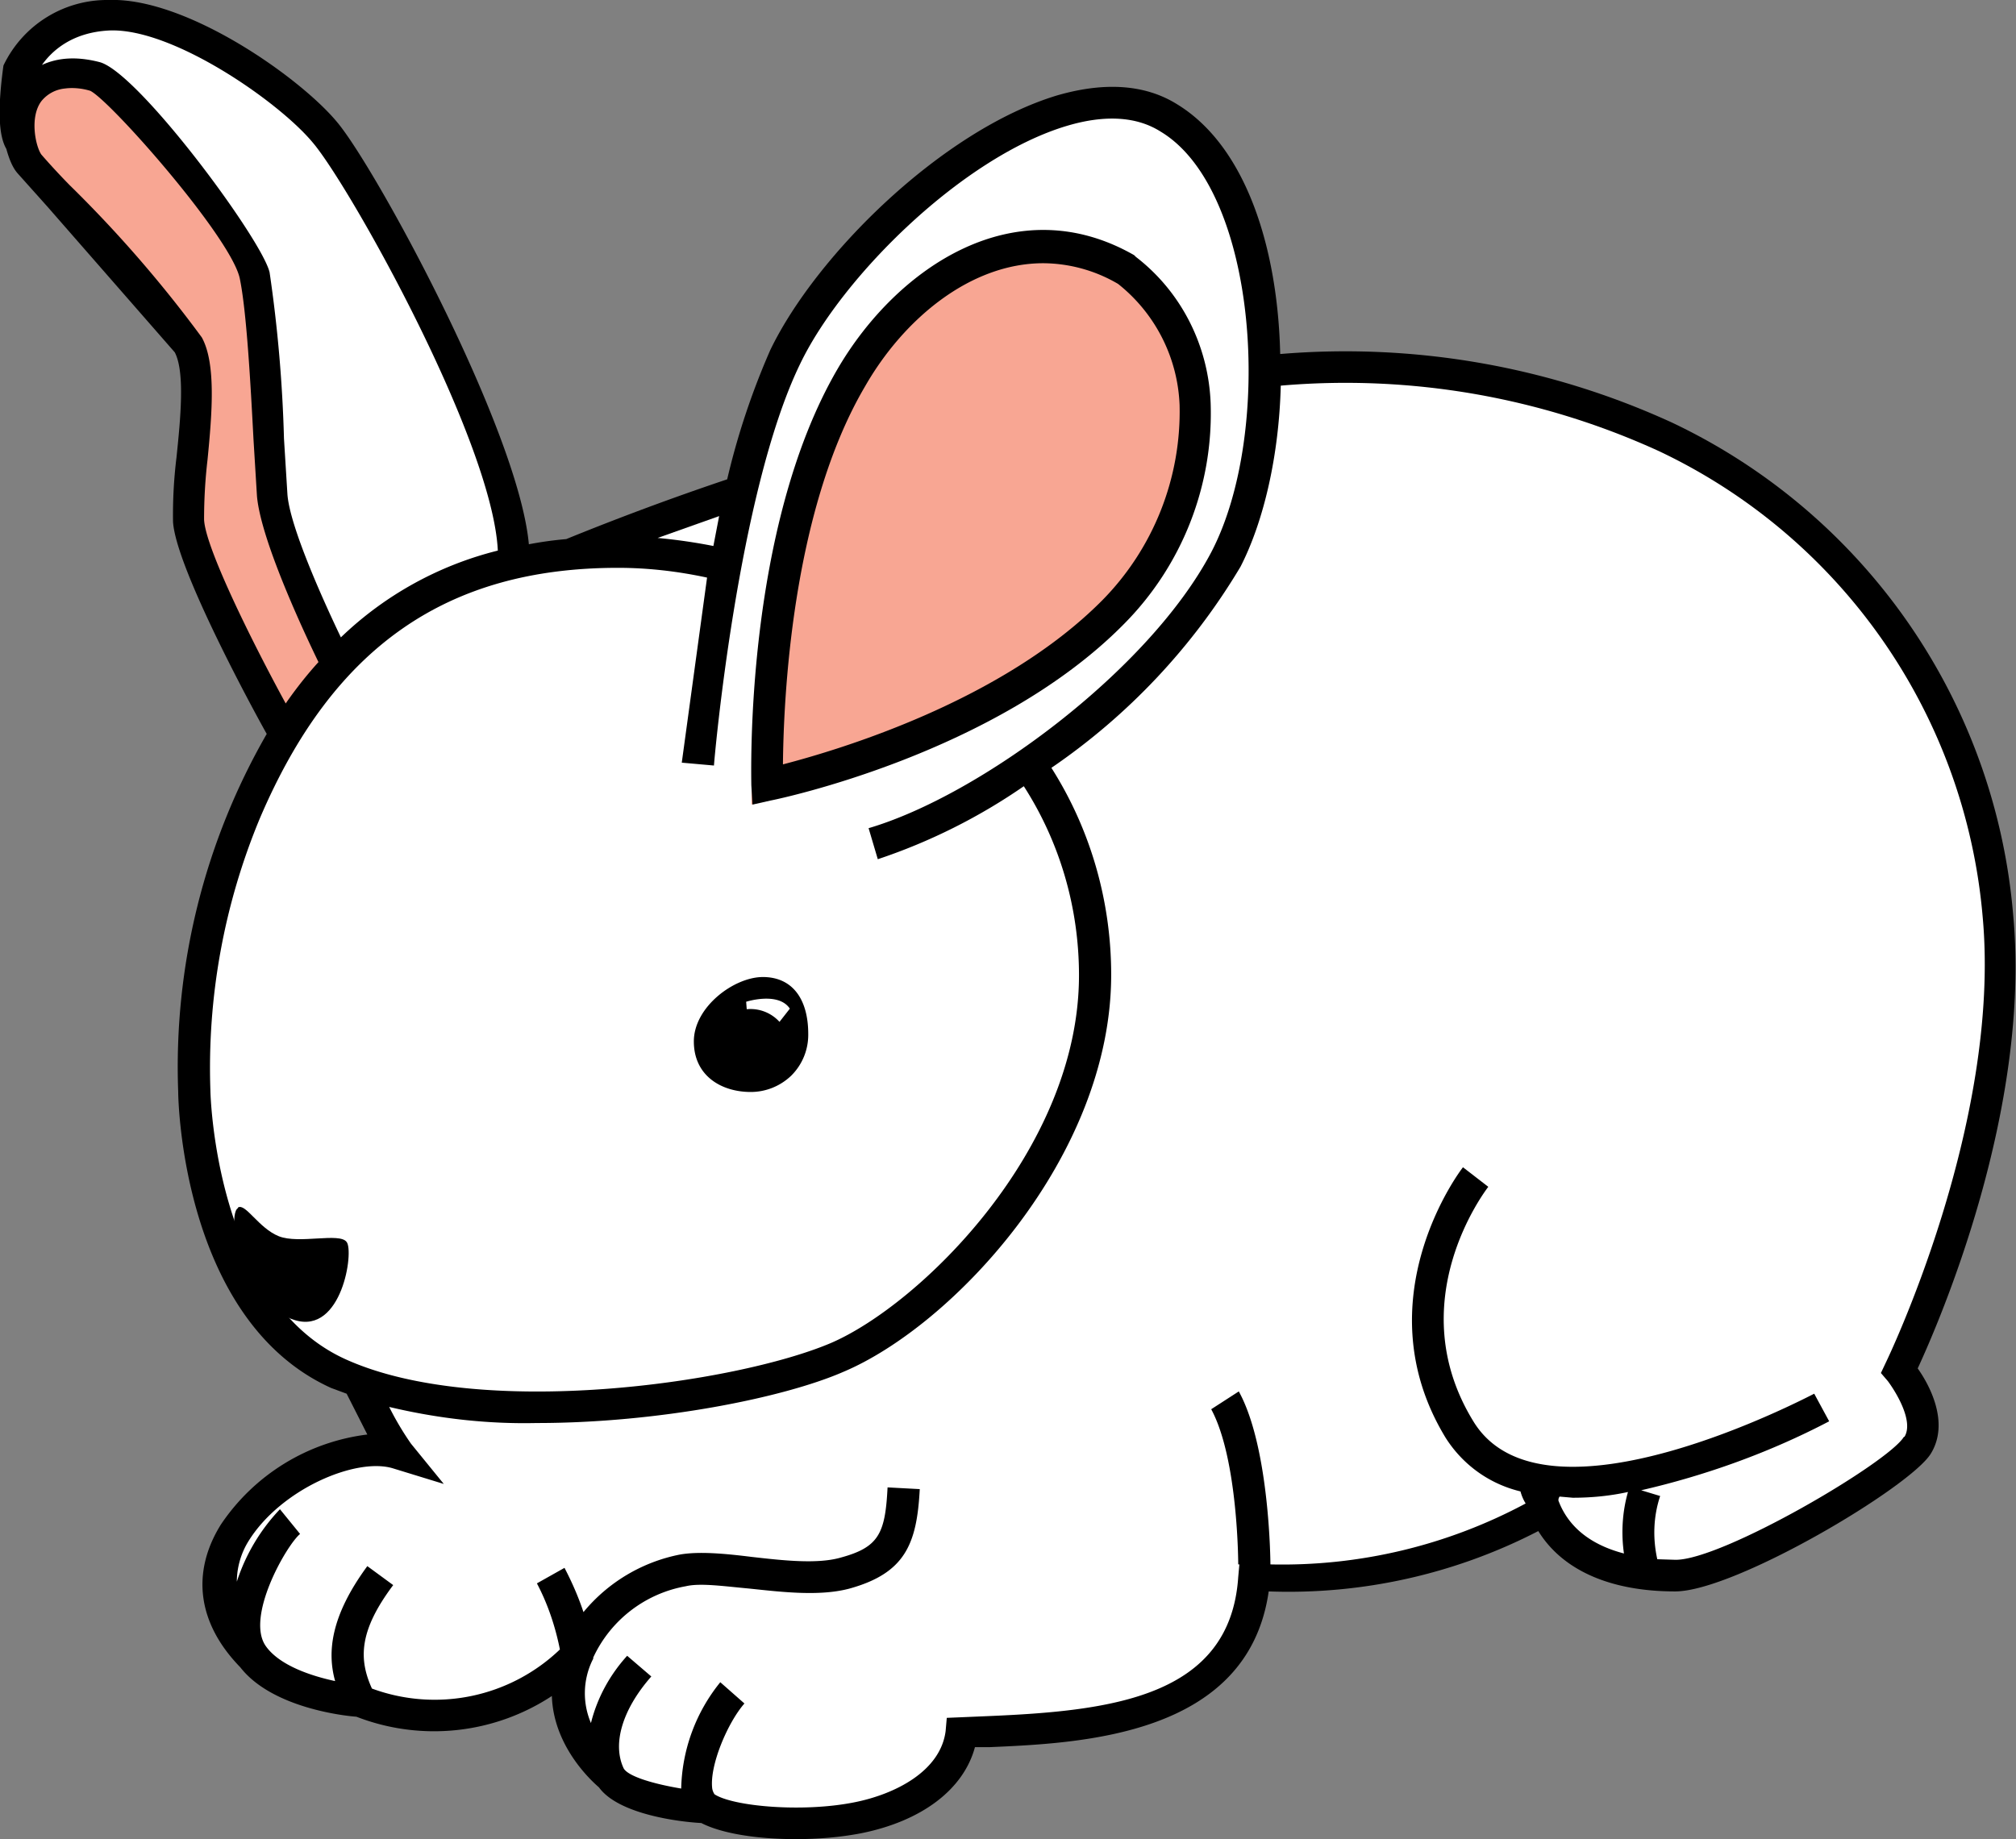
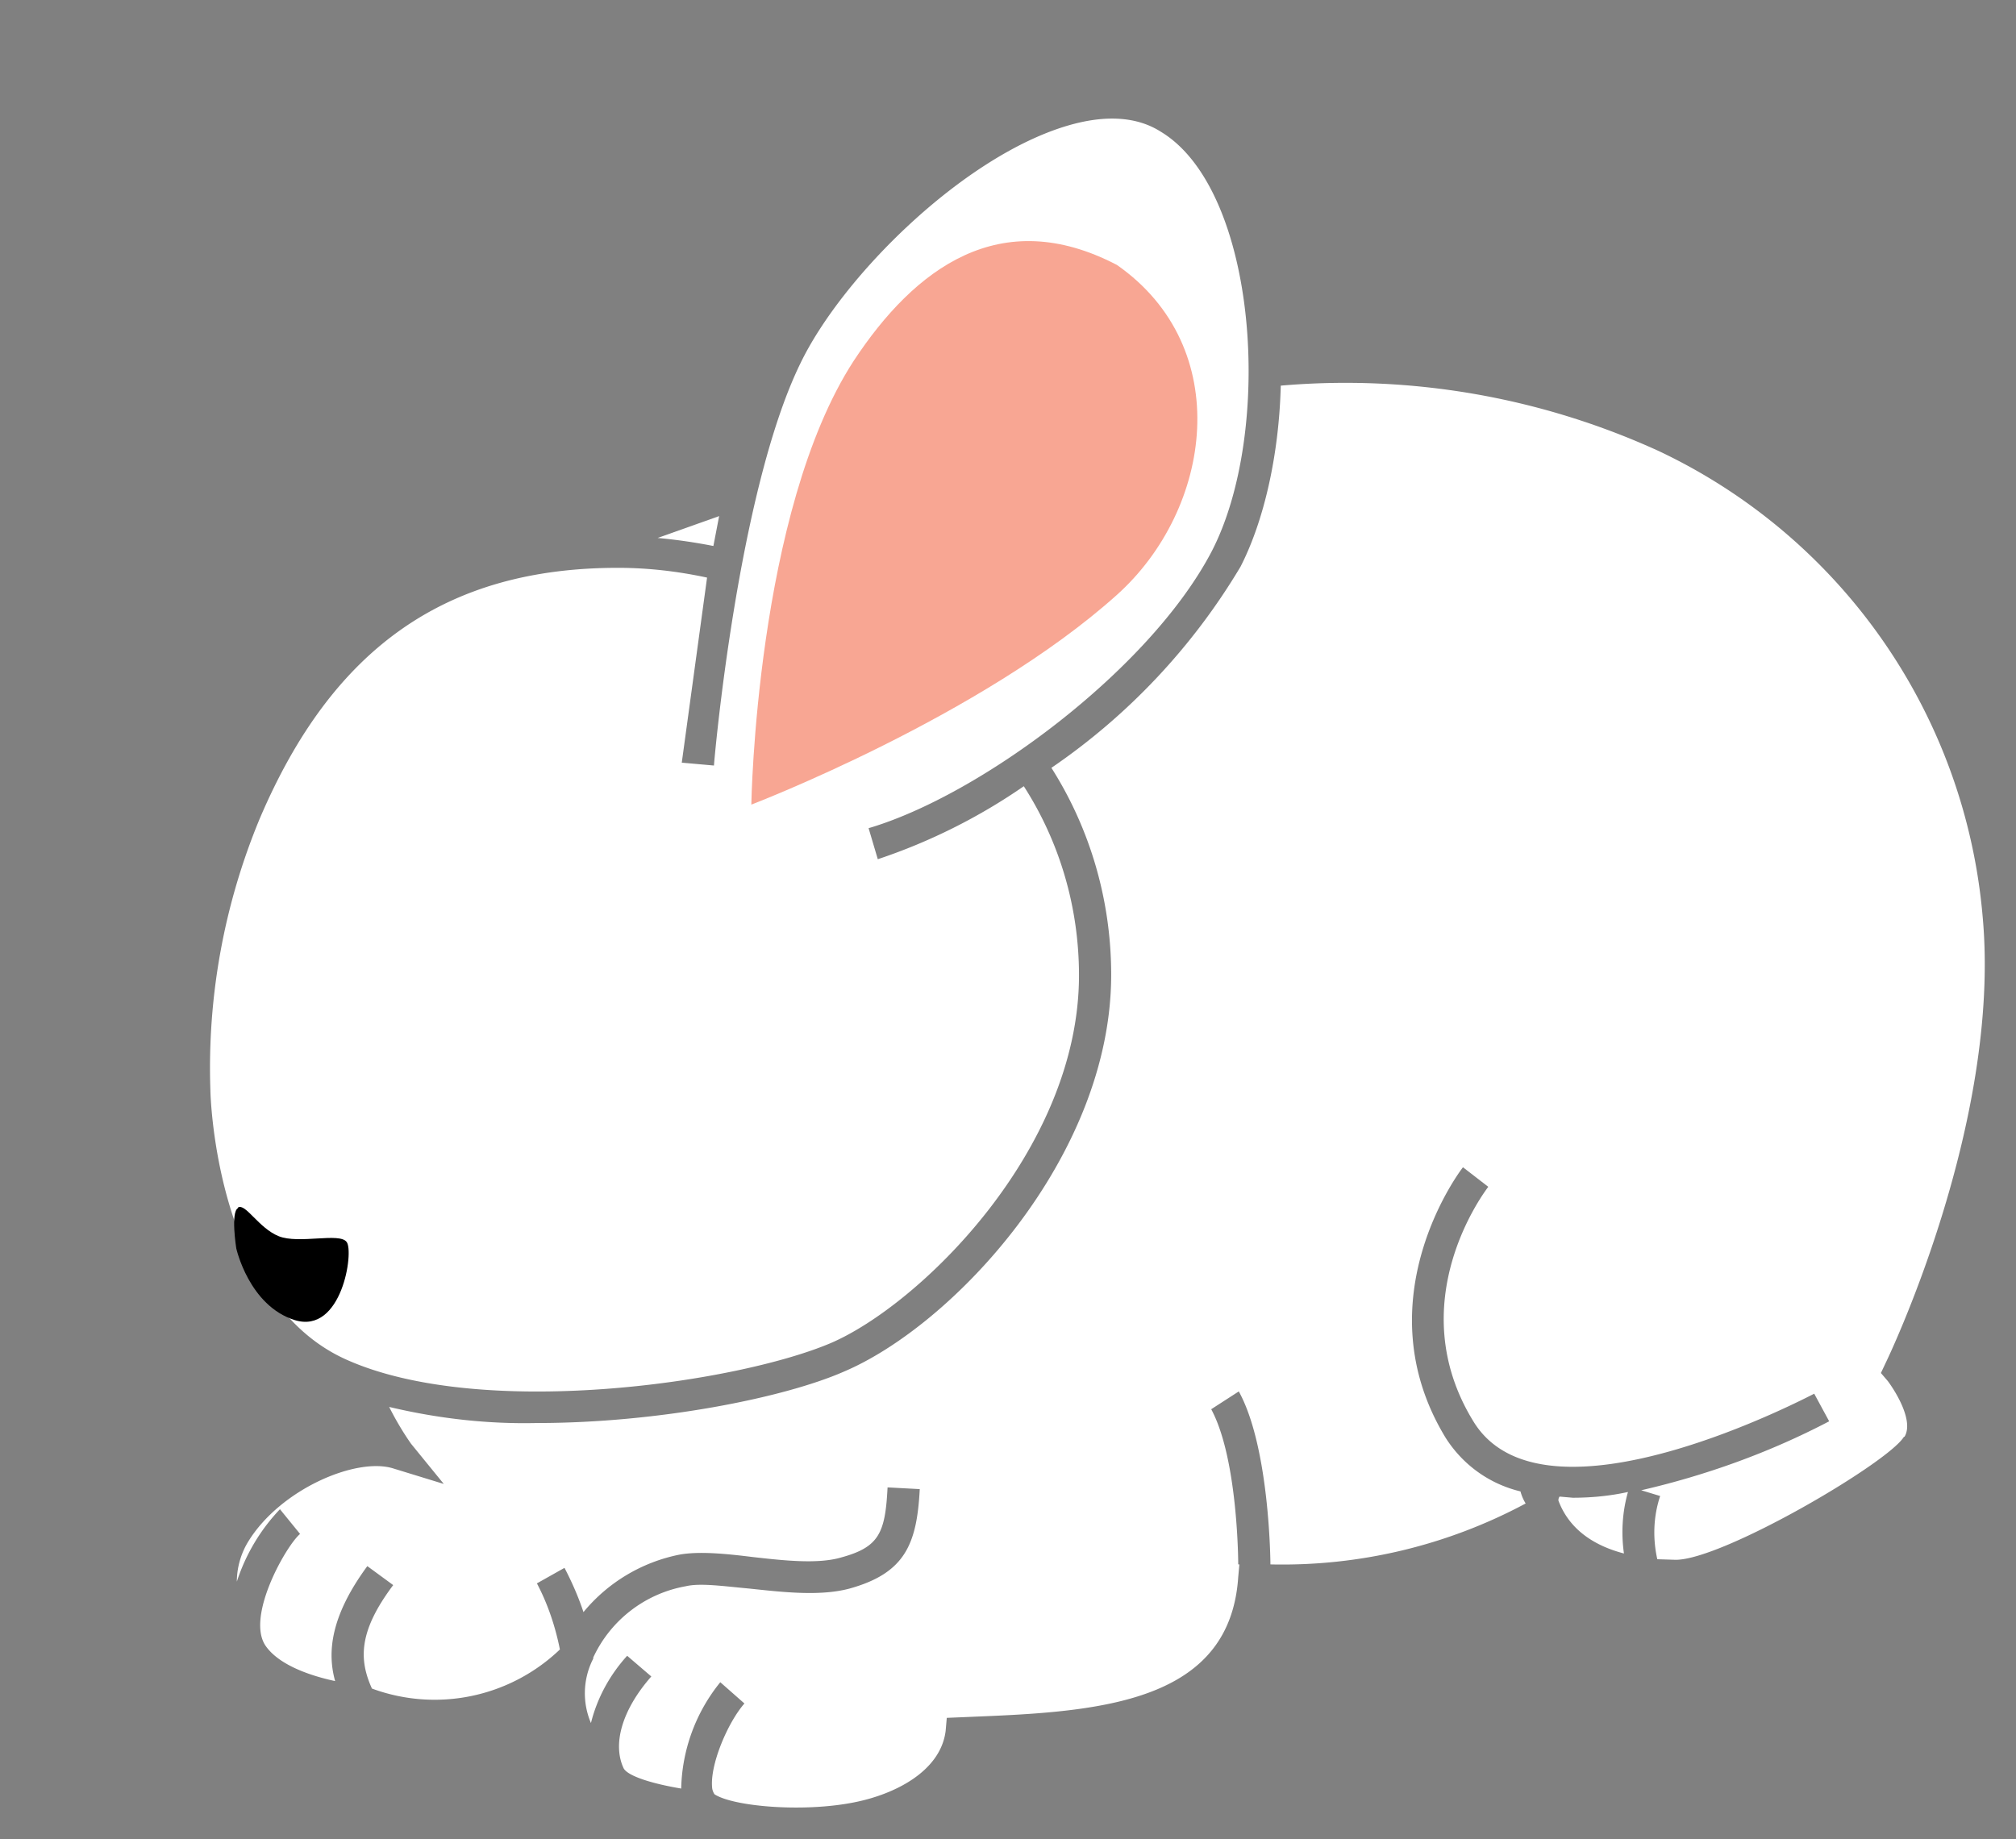
<svg xmlns="http://www.w3.org/2000/svg" viewBox="0 0 35.07 32">
  <rect x="0" y="0" width="35.07" height="32" fill="#808080" stroke="none" />
-   <path d="M1.9 0A2 2 0 0 0 .06 1.14c-.1.73-.09 1.21.05 1.45.05.18.11.33.2.43l.51.57 2.22 2.54c.18.34.1 1.16.03 1.83a8.2 8.2 0 0 0-.06 1.12c.05.8 1.41 3.3 1.63 3.69A11.62 11.62 0 0 0 3.1 19c0 .16.08 3.98 2.66 5.15l.27.1.36.71a3.6 3.6 0 0 0-2.55 1.57c-.52.84-.4 1.72.34 2.48.56.72 1.86.85 2.02.86a3.73 3.73 0 0 0 3.4-.36c.03.91.74 1.52.82 1.59.34.47 1.4.6 1.78.62.37.19 1 .28 1.64.28.38 0 .76-.03 1.13-.1 1.06-.21 1.79-.76 1.99-1.5h.25c1.59-.07 4.5-.19 4.86-2.71a9.46 9.46 0 0 0 4.69-1.05c.42.68 1.25 1.05 2.38 1.05 1.04 0 4.1-1.82 4.45-2.4.33-.54-.03-1.2-.23-1.48.37-.8 1.98-4.5 1.66-7.9a10.44 10.44 0 0 0-5.94-8.56 13.63 13.63 0 0 0-6.81-1.19c-.04-1.81-.58-3.61-1.8-4.35-.55-.34-1.25-.39-2.08-.15-1.99.6-4.19 2.77-4.99 4.43-.32.73-.57 1.48-.75 2.25a48.06 48.06 0 0 0-2.8 1.04c-.23.02-.44.05-.65.09-.18-1.98-2.67-6.56-3.34-7.35C5.22 1.35 3.24-.05 1.89 0z" />
-   <path fill="#fff" d="M1.91.53c1.1-.04 2.94 1.24 3.53 1.95.64.75 3.13 5.2 3.22 7.1a6.04 6.04 0 0 0-2.73 1.51C5.6 10.4 5.04 9.15 5 8.6l-.06-.97a24.34 24.34 0 0 0-.25-2.89c-.13-.57-2.29-3.49-2.96-3.66-.39-.1-.72-.08-1 .05.17-.24.52-.57 1.18-.6z" />
-   <path fill="#f8a693" d="M1.13 1.54c.15-.02.31 0 .44.04.35.17 2.44 2.54 2.6 3.26.12.57.19 1.86.24 2.81l.06.98c.07.82.93 2.6 1.07 2.89-.2.22-.39.46-.57.72-.6-1.1-1.4-2.72-1.42-3.2 0-.35.02-.7.06-1.04.08-.81.15-1.68-.1-2.13a21.74 21.74 0 0 0-2.3-2.65 12.4 12.4 0 0 1-.49-.53c-.1-.14-.21-.65 0-.93a.6.6 0 0 1 .41-.22z" />
  <path d="M33.12 25c-.27.45-3.15 2.14-3.97 2.14l-.32-.01c-.08-.36-.07-.74.05-1.1l-.33-.1c1.13-.26 2.24-.66 3.27-1.2l-.26-.48c-.05.02-4.7 2.5-5.93.48-1.27-2.07.2-4 .26-4.08l-.44-.34c-.02.02-1.77 2.3-.3 4.71.3.47.76.8 1.3.93a.8.8 0 0 0 .09.21 8.96 8.96 0 0 1-4.44 1.06c0-.02-.01-2.03-.55-3.01l-.48.31c.47.87.47 2.7.47 2.7h.02l-.02.22c-.14 2.1-2.23 2.33-4.36 2.42l-.47.02-.24.01-.02.23c-.09.7-.88 1.1-1.59 1.24-.9.18-2.11.07-2.43-.14 0 0-.03-.04-.04-.1-.05-.4.27-1.15.56-1.48l-.42-.37a3.04 3.04 0 0 0-.68 1.85c-.48-.08-.92-.21-1-.35-.2-.42-.03-1.02.48-1.6l-.42-.36c-.3.33-.52.73-.63 1.17a1.32 1.32 0 0 1 .02-1.08l.02-.04v-.02a2.2 2.2 0 0 1 1.61-1.24c.25-.06.66 0 1.1.04.57.06 1.23.14 1.75 0 .97-.27 1.17-.78 1.22-1.73l-.56-.03c-.04.8-.15 1.04-.81 1.22-.41.12-1.02.05-1.55-.01-.48-.06-.93-.1-1.26-.04a2.9 2.9 0 0 0-1.67 1c-.09-.27-.2-.52-.33-.77l-.48.27c.19.36.32.75.4 1.15a3.15 3.15 0 0 1-3.27.68c-.23-.51-.23-1 .37-1.8l-.45-.33c-.64.87-.7 1.5-.56 2-.42-.09-.96-.27-1.2-.6-.37-.5.35-1.76.59-1.96l-.35-.43a3.3 3.3 0 0 0-.75 1.26c0-.24.07-.49.2-.7.56-.91 1.88-1.47 2.52-1.27l.88.27-.57-.7c-.14-.2-.27-.42-.38-.64.84.2 1.7.3 2.57.28 2.12 0 4.3-.44 5.33-.89 1.9-.8 4.66-3.74 4.66-6.91 0-1.28-.36-2.53-1.04-3.6a11.14 11.14 0 0 0 3.29-3.5c.41-.8.67-1.95.7-3.15a13.1 13.1 0 0 1 6.58 1.14 9.9 9.9 0 0 1 5.63 8.1c.33 3.6-1.67 7.73-1.69 7.77l-.08.17.12.14c.12.16.46.69.29.97zM3.66 18.97a11.3 11.3 0 0 1 .86-4.73c1.27-2.98 3.25-4.36 6.23-4.36.52 0 1.04.06 1.55.17l-.44 3.22.56.05c0-.05.41-4.75 1.5-6.99.73-1.52 2.83-3.6 4.64-4.14.67-.2 1.22-.16 1.63.1 1.7 1.02 1.97 5.24.88 7.32-1.08 2.05-4.02 4.23-5.96 4.8l.16.54c.9-.3 1.76-.73 2.54-1.27.63.98.96 2.12.96 3.29 0 3.04-2.78 5.74-4.32 6.4-1.65.7-6.1 1.34-8.44.28-2.27-1.03-2.35-4.63-2.35-4.68z" fill="#fff" />
  <path fill="#f8a693" fill-rule="evenodd" d="M13.07 14s.08-5.1 1.78-7.72c1.06-1.61 2.55-2.73 4.58-1.67 2.06 1.44 1.66 4.25 0 5.74-2.36 2.12-6.36 3.65-6.36 3.65z" />
-   <path d="m13.09 14-.02-.34c0-.18-.12-4.46 1.5-7.24 1.04-1.78 3.1-3.16 5.16-1.98l.03.03c.78.6 1.26 1.53 1.3 2.54a5.2 5.2 0 0 1-1.51 3.85c-2.22 2.25-5.99 3.04-6.15 3.07zm5.06-9.42c-1.27 0-2.43.97-3.1 2.14-1.29 2.19-1.42 5.5-1.43 6.58.96-.25 3.8-1.09 5.55-2.85a4.68 4.68 0 0 0 1.35-3.4 2.83 2.83 0 0 0-1.07-2.11 2.6 2.6 0 0 0-1.3-.36zM13.27 17c-.5 0-1.2.52-1.2 1.12s.48.88.99.88c.26 0 .51-.1.7-.28a1 1 0 0 0 .3-.73c0-.6-.27-.99-.79-.99zm.29.78a.68.68 0 0 0-.57-.22l-.01-.13s.56-.18.76.12z" />
  <path fill-rule="evenodd" d="M4.14 21.01c.13-.08.36.36.71.5s1.06-.07 1.18.1c.13.16-.08 1.61-.9 1.36-.8-.25-1.02-1.25-1.02-1.25s-.1-.63.03-.7z" />
  <path fill="#fff" d="m12.51 8.98-.1.52a9.6 9.6 0 0 0-.97-.14l1.07-.38zm15.74 18.05c-.46-.12-.91-.37-1.12-.87l-.02-.05c0-.02 0-.04.02-.07l.23.02c.32 0 .64-.03.96-.1-.1.35-.12.72-.07 1.07z" />
</svg>